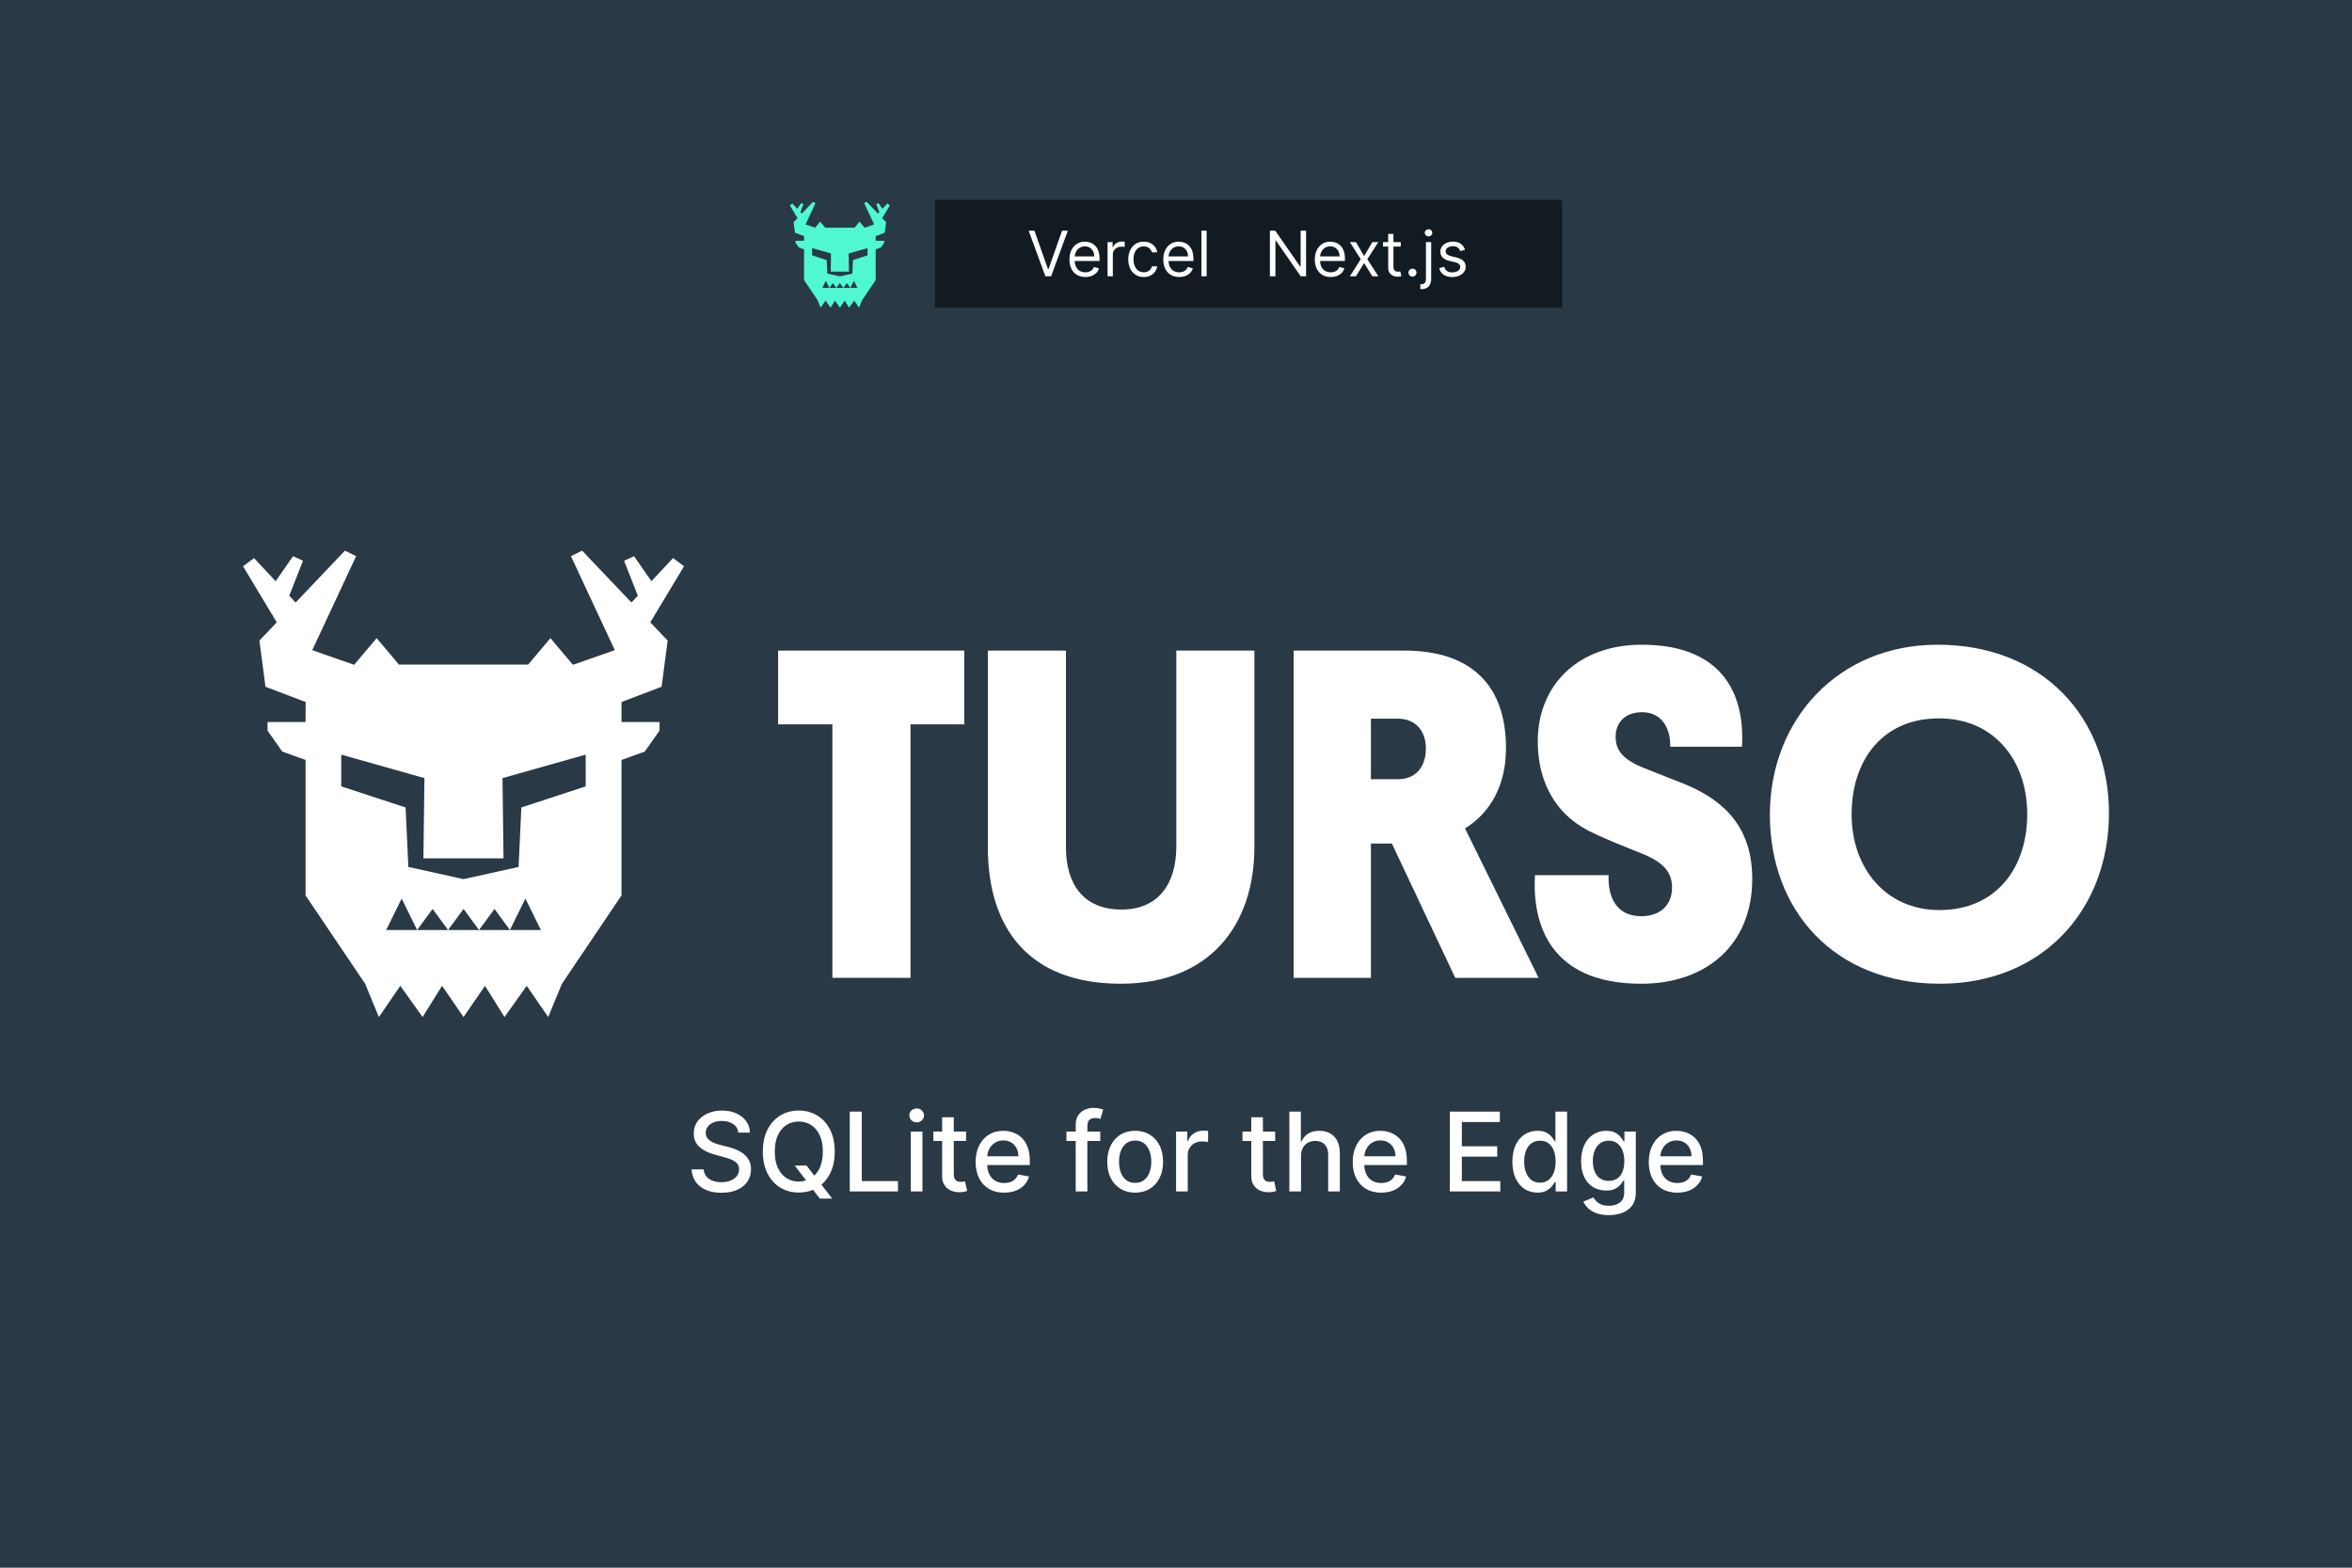
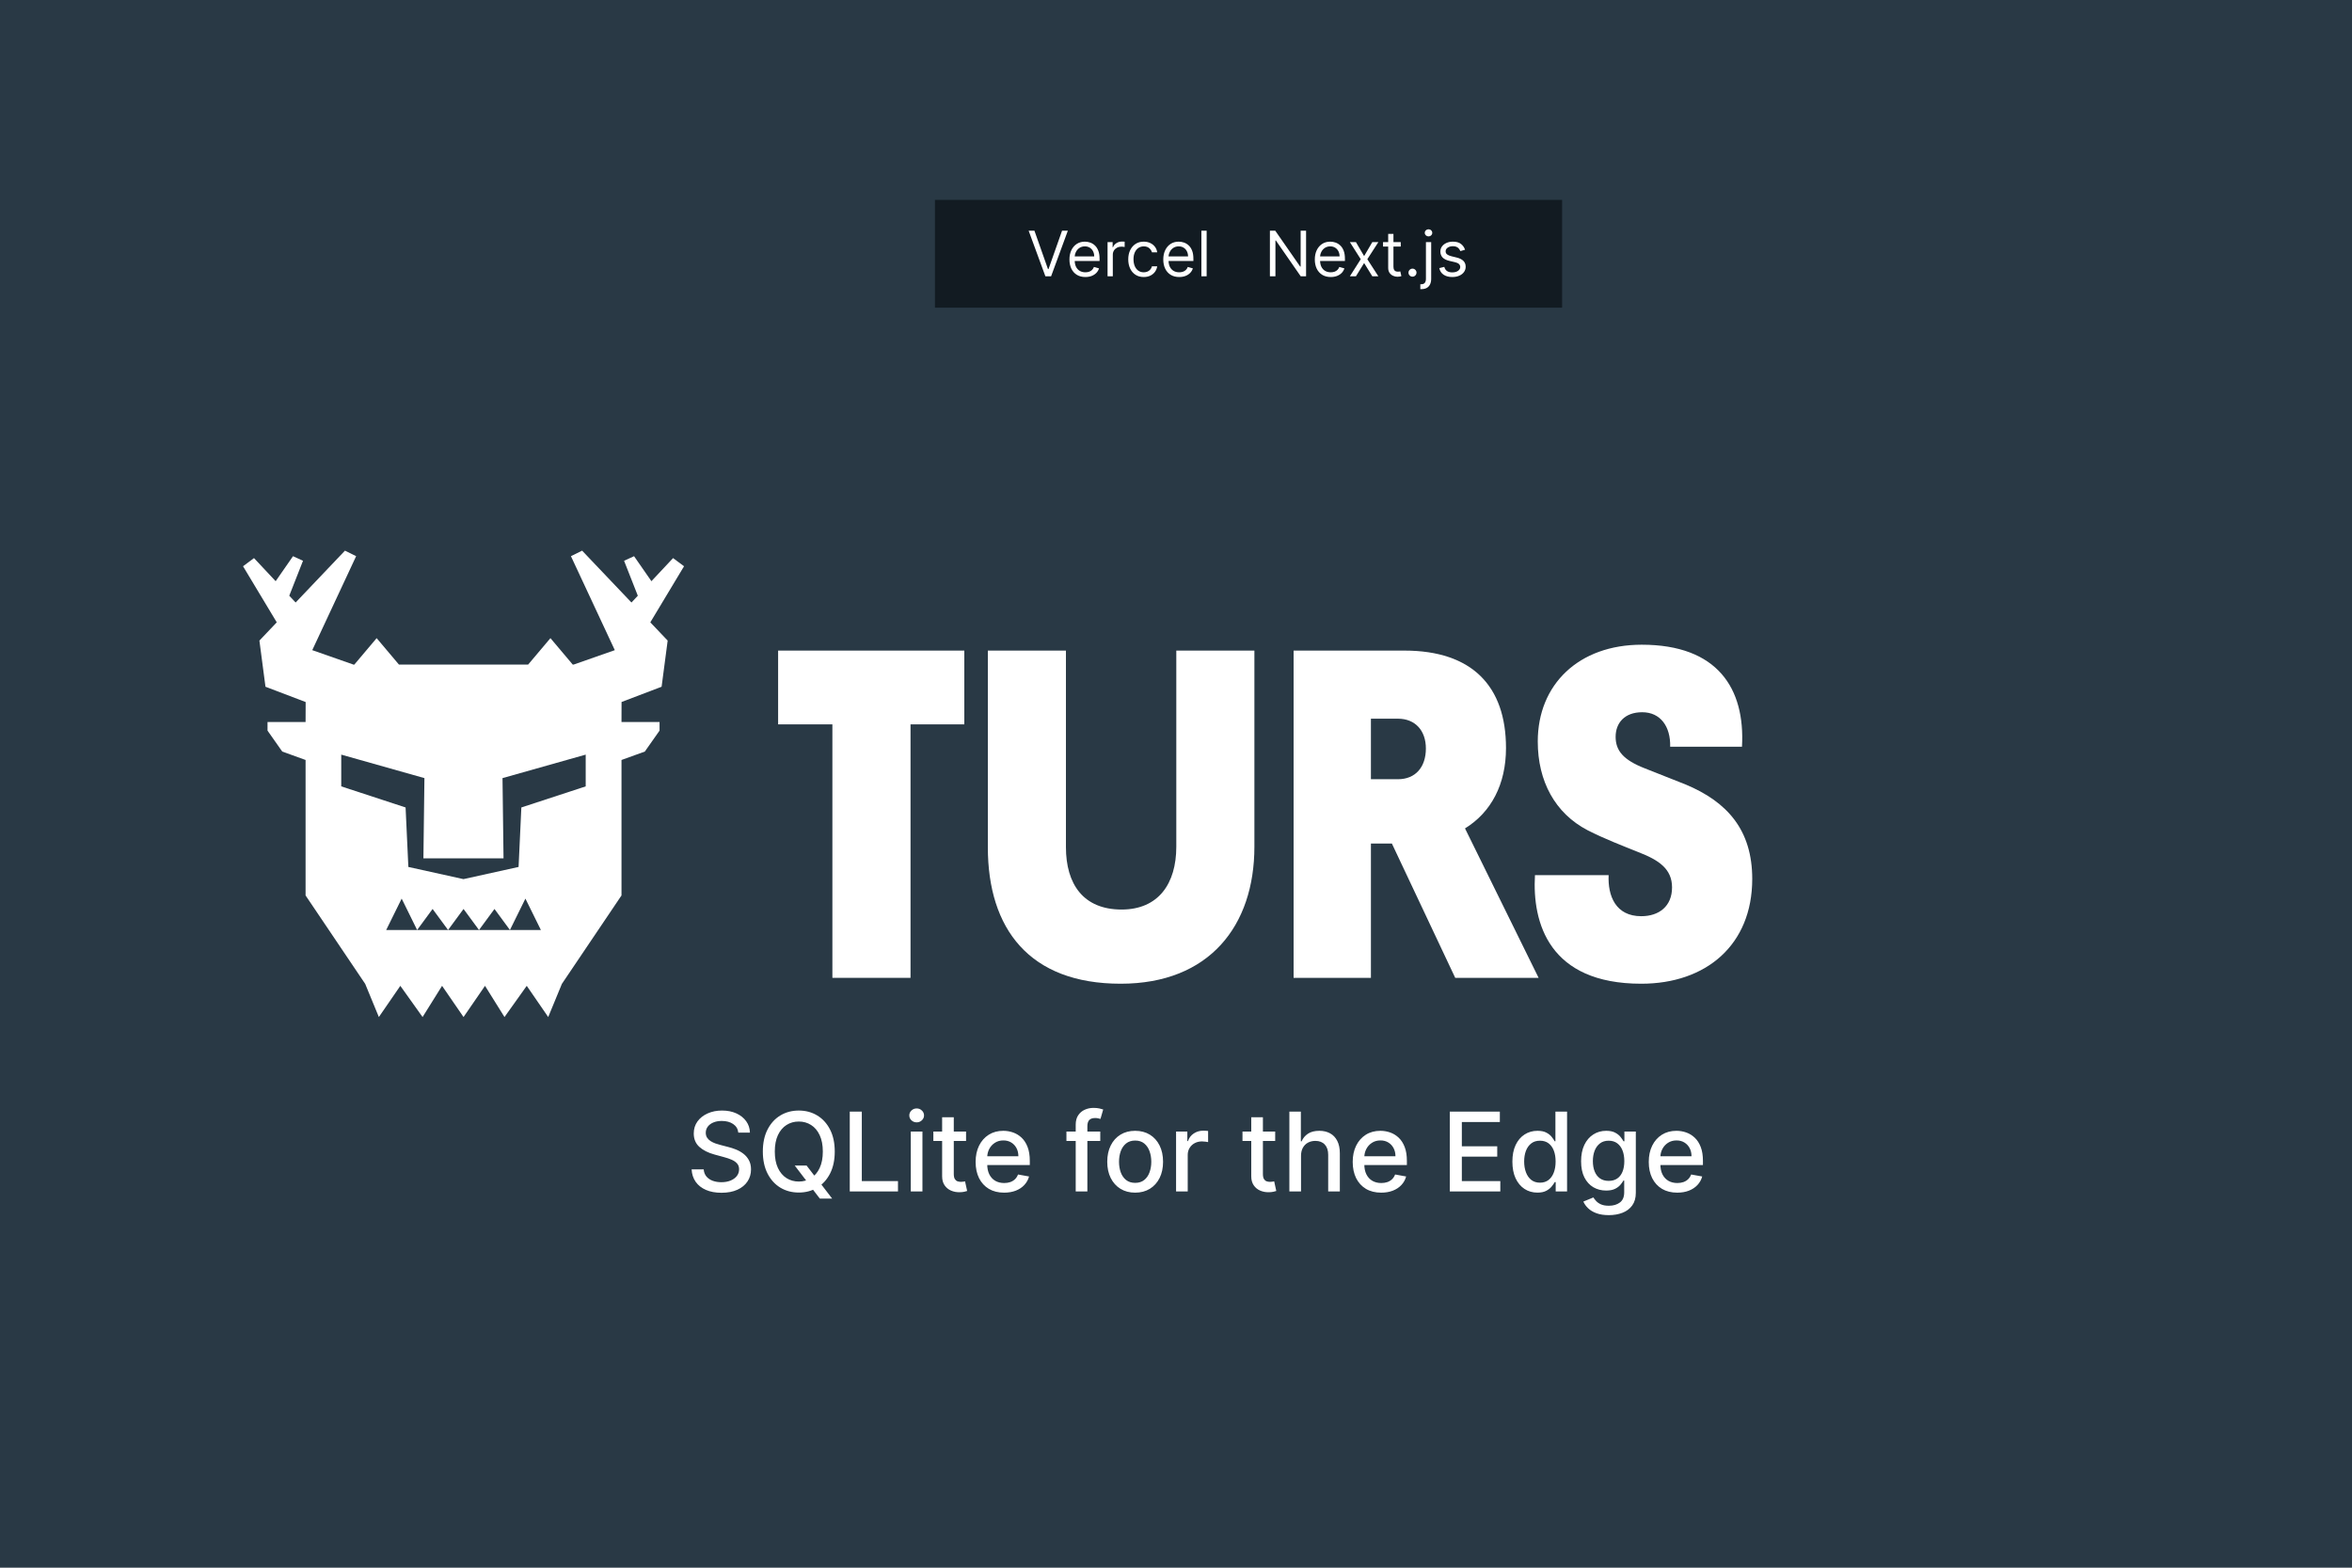
<svg xmlns="http://www.w3.org/2000/svg" width="1200" height="800" viewBox="0 0 1200 800" fill="none">
  <g clip-path="url(#clip0_304_10)">
    <rect width="1200" height="800" fill="white" />
    <rect width="1200" height="800" fill="#293945" />
    <path d="M464.55 369.648V499H424.688V369.648H397V332H492V369.648H464.55Z" fill="white" />
    <path d="M504 432.312V332H543.846V432.312C543.846 451.121 552.674 464.141 572.238 464.141C591.087 464.141 600.154 450.879 600.154 432.071V332H640V432.071C640 472.341 617.094 502 571.762 502C525.235 502 504 474.028 504 432.312Z" fill="white" />
    <path d="M747.453 422.739L785 499H742.462L710.144 430.461H699.45V499H660V332H716.56C751.017 332 768.365 350.101 768.365 381.714C768.365 400.296 760.761 414.534 747.453 422.739ZM699.448 366.752V397.642H713.232C722.263 397.642 727.491 391.368 727.491 381.955C727.491 372.784 722.026 366.752 713.232 366.752H699.448Z" fill="white" />
    <path d="M839.286 392.128L859.982 400.32C881.392 409.236 894 423.693 894 448.51C894 482.242 870.448 502 837.383 502C790.281 502 781.717 470.918 783.144 446.582H820.731C820.255 457.183 824.299 467.544 837.383 467.544C846.422 467.544 853.083 462.485 853.083 452.847C853.083 443.451 846.422 438.872 835.717 434.776C827.392 431.403 819.065 428.27 810.026 423.692C793.374 415.018 784.573 398.634 784.573 378.394C784.573 349.24 805.506 329 837.62 329C876.397 329 890.432 351.409 888.766 381.045H852.132C852.371 370.684 847.137 363.456 837.859 363.456C828.819 363.456 824.299 368.998 824.299 375.986C824.299 382.973 828.105 387.792 839.286 392.128Z" fill="white" />
-     <path d="M988.547 329C1042.4 329 1076 366.347 1076 415.018C1076 463.689 1042.64 502 989.738 502C935.884 502 903 464.654 903 415.74C903 367.311 937.789 329 988.547 329ZM989.499 464.412C1018.57 464.412 1034.3 442.727 1034.3 415.501C1034.3 388.273 1017.62 366.588 989.262 366.588C960.191 366.588 944.7 388.273 944.7 415.501C944.7 442.968 962.096 464.412 989.499 464.412Z" fill="white" />
    <path d="M349 288.965L343.409 284.797L332.359 296.589L323.5 283.831L318.404 286.165L325.417 303.997L322.169 307.462L297 281L291.295 283.818L313.677 331.775L292.705 339.126H292.204L280.835 325.647L269.457 339.137H203.541L192.163 325.647L180.761 339.166H180.409L159.321 331.775L181.705 283.818L176 281L150.831 307.462L147.583 303.997L154.596 286.163L149.5 283.831L140.641 296.587L129.592 284.797L124 288.965L141.202 317.584L132.349 326.891L135.445 350.448L155.948 358.255L155.907 368.44H136.491V372.836L144.007 383.524L155.907 387.818V456.953L186.324 502.081L193.295 519L204.249 503.075L215.603 519L225.543 503.075L236.499 519L247.453 503.075L257.395 519L268.748 503.075L279.702 519L286.675 502.081L317.09 456.953V387.818L328.991 383.524L336.506 372.836V368.44H317.09L317.12 358.228L337.553 350.448L340.648 326.893L331.795 317.585L348.998 288.967L349 288.965ZM260.175 474.581H197.039L204.932 458.565L212.824 474.581L220.715 463.847L228.608 474.581L236.499 463.847L244.391 474.581L252.284 463.847L260.175 474.581L268.066 458.565L275.959 474.581H260.175ZM298.826 401.295L265.997 412.052L264.582 442.408L236.464 448.62L208.346 442.408L206.932 412.052L174.103 401.295V385.09L216.543 397.079L216.026 438.005H256.902L256.384 397.079L298.826 385.09V401.295Z" fill="white" />
    <path d="M376.688 577.972C376.475 576.089 375.6 574.631 374.062 573.597C372.525 572.549 370.589 572.026 368.256 572.026C366.585 572.026 365.14 572.291 363.92 572.821C362.701 573.338 361.753 574.054 361.077 574.969C360.414 575.87 360.082 576.898 360.082 578.051C360.082 579.019 360.308 579.854 360.759 580.557C361.223 581.259 361.826 581.849 362.568 582.327C363.324 582.791 364.133 583.182 364.994 583.5C365.856 583.805 366.685 584.057 367.48 584.256L371.457 585.29C372.757 585.608 374.089 586.039 375.455 586.582C376.82 587.126 378.086 587.842 379.253 588.73C380.42 589.618 381.361 590.719 382.077 592.031C382.806 593.344 383.17 594.915 383.17 596.744C383.17 599.051 382.574 601.099 381.381 602.889C380.201 604.679 378.484 606.091 376.23 607.125C373.99 608.159 371.278 608.676 368.097 608.676C365.047 608.676 362.409 608.192 360.182 607.224C357.955 606.257 356.211 604.884 354.952 603.108C353.692 601.318 352.996 599.197 352.864 596.744H359.028C359.148 598.216 359.625 599.442 360.46 600.423C361.309 601.391 362.389 602.114 363.702 602.591C365.027 603.055 366.479 603.287 368.057 603.287C369.794 603.287 371.338 603.015 372.69 602.472C374.056 601.915 375.13 601.146 375.912 600.165C376.694 599.17 377.085 598.01 377.085 596.685C377.085 595.478 376.741 594.491 376.051 593.722C375.375 592.953 374.454 592.316 373.287 591.812C372.134 591.309 370.828 590.865 369.369 590.48L364.557 589.168C361.295 588.279 358.71 586.973 356.801 585.25C354.905 583.527 353.957 581.246 353.957 578.409C353.957 576.062 354.594 574.014 355.866 572.264C357.139 570.514 358.863 569.155 361.037 568.188C363.211 567.206 365.664 566.716 368.395 566.716C371.152 566.716 373.585 567.2 375.693 568.168C377.814 569.135 379.485 570.468 380.705 572.165C381.924 573.848 382.561 575.784 382.614 577.972H376.688ZM405.488 594.795H411.533L415.789 600.344L417.798 602.81L424.579 611.659H418.295L413.761 605.753L412.21 603.605L405.488 594.795ZM425.891 587.636C425.891 591.985 425.096 595.723 423.505 598.852C421.914 601.968 419.733 604.367 416.962 606.051C414.205 607.722 411.069 608.557 407.556 608.557C404.03 608.557 400.881 607.722 398.11 606.051C395.353 604.367 393.178 601.961 391.587 598.832C389.996 595.704 389.201 591.972 389.201 587.636C389.201 583.288 389.996 579.556 391.587 576.44C393.178 573.312 395.353 570.912 398.11 569.241C400.881 567.558 404.03 566.716 407.556 566.716C411.069 566.716 414.205 567.558 416.962 569.241C419.733 570.912 421.914 573.312 423.505 576.44C425.096 579.556 425.891 583.288 425.891 587.636ZM419.806 587.636C419.806 584.322 419.269 581.531 418.195 579.264C417.135 576.984 415.676 575.26 413.82 574.094C411.978 572.914 409.889 572.324 407.556 572.324C405.21 572.324 403.115 572.914 401.272 574.094C399.429 575.26 397.971 576.984 396.897 579.264C395.836 581.531 395.306 584.322 395.306 587.636C395.306 590.951 395.836 593.748 396.897 596.028C397.971 598.295 399.429 600.019 401.272 601.199C403.115 602.366 405.21 602.949 407.556 602.949C409.889 602.949 411.978 602.366 413.82 601.199C415.676 600.019 417.135 598.295 418.195 596.028C419.269 593.748 419.806 590.951 419.806 587.636ZM433.553 608V567.273H439.697V602.71H458.152V608H433.553ZM464.685 608V577.455H470.631V608H464.685ZM467.688 572.741C466.653 572.741 465.765 572.397 465.023 571.707C464.294 571.005 463.929 570.17 463.929 569.202C463.929 568.221 464.294 567.385 465.023 566.696C465.765 565.993 466.653 565.642 467.688 565.642C468.722 565.642 469.603 565.993 470.332 566.696C471.075 567.385 471.446 568.221 471.446 569.202C471.446 570.17 471.075 571.005 470.332 571.707C469.603 572.397 468.722 572.741 467.688 572.741ZM492.888 577.455V582.227H476.204V577.455H492.888ZM480.678 570.136H486.624V599.031C486.624 600.185 486.797 601.053 487.141 601.636C487.486 602.206 487.93 602.598 488.474 602.81C489.031 603.009 489.634 603.108 490.283 603.108C490.761 603.108 491.178 603.075 491.536 603.009C491.894 602.942 492.173 602.889 492.371 602.849L493.445 607.761C493.101 607.894 492.61 608.027 491.974 608.159C491.337 608.305 490.542 608.384 489.587 608.398C488.023 608.424 486.565 608.146 485.212 607.562C483.86 606.979 482.766 606.078 481.931 604.858C481.096 603.638 480.678 602.107 480.678 600.264V570.136ZM512.303 608.616C509.293 608.616 506.701 607.973 504.527 606.688C502.366 605.388 500.696 603.565 499.516 601.219C498.349 598.859 497.766 596.095 497.766 592.926C497.766 589.797 498.349 587.04 499.516 584.653C500.696 582.267 502.339 580.404 504.447 579.065C506.569 577.726 509.048 577.057 511.885 577.057C513.608 577.057 515.279 577.342 516.896 577.912C518.514 578.482 519.965 579.377 521.251 580.597C522.537 581.816 523.552 583.401 524.294 585.349C525.036 587.285 525.408 589.638 525.408 592.409V594.517H501.126V590.062H519.581C519.581 588.498 519.263 587.113 518.626 585.906C517.99 584.687 517.095 583.725 515.942 583.023C514.802 582.32 513.463 581.969 511.925 581.969C510.254 581.969 508.796 582.38 507.55 583.202C506.317 584.01 505.362 585.071 504.686 586.384C504.023 587.683 503.692 589.095 503.692 590.619V594.099C503.692 596.141 504.05 597.878 504.766 599.31C505.495 600.741 506.509 601.835 507.808 602.591C509.107 603.333 510.625 603.705 512.362 603.705C513.489 603.705 514.517 603.545 515.445 603.227C516.373 602.896 517.175 602.405 517.851 601.756C518.527 601.106 519.044 600.304 519.402 599.349L525.03 600.364C524.579 602.021 523.77 603.473 522.604 604.719C521.45 605.952 519.999 606.913 518.249 607.602C516.512 608.278 514.53 608.616 512.303 608.616ZM561.362 577.455V582.227H544.101V577.455H561.362ZM548.834 608V573.915C548.834 572.006 549.251 570.421 550.087 569.162C550.922 567.889 552.029 566.941 553.408 566.318C554.786 565.682 556.285 565.364 557.902 565.364C559.095 565.364 560.116 565.463 560.964 565.662C561.813 565.848 562.443 566.02 562.854 566.179L561.462 570.991C561.183 570.912 560.825 570.819 560.388 570.713C559.95 570.594 559.42 570.534 558.797 570.534C557.352 570.534 556.318 570.892 555.695 571.608C555.085 572.324 554.78 573.358 554.78 574.71V608H548.834ZM579.161 608.616C576.297 608.616 573.798 607.96 571.663 606.648C569.529 605.335 567.872 603.499 566.692 601.139C565.512 598.779 564.922 596.022 564.922 592.866C564.922 589.698 565.512 586.927 566.692 584.554C567.872 582.181 569.529 580.338 571.663 579.026C573.798 577.713 576.297 577.057 579.161 577.057C582.024 577.057 584.523 577.713 586.658 579.026C588.792 580.338 590.449 582.181 591.629 584.554C592.809 586.927 593.399 589.698 593.399 592.866C593.399 596.022 592.809 598.779 591.629 601.139C590.449 603.499 588.792 605.335 586.658 606.648C584.523 607.96 582.024 608.616 579.161 608.616ZM579.18 603.625C581.036 603.625 582.574 603.134 583.794 602.153C585.014 601.172 585.915 599.866 586.499 598.236C587.095 596.605 587.393 594.809 587.393 592.847C587.393 590.898 587.095 589.108 586.499 587.477C585.915 585.833 585.014 584.514 583.794 583.52C582.574 582.526 581.036 582.028 579.18 582.028C577.311 582.028 575.76 582.526 574.527 583.52C573.307 584.514 572.399 585.833 571.803 587.477C571.219 589.108 570.928 590.898 570.928 592.847C570.928 594.809 571.219 596.605 571.803 598.236C572.399 599.866 573.307 601.172 574.527 602.153C575.76 603.134 577.311 603.625 579.18 603.625ZM600.036 608V577.455H605.783V582.307H606.102C606.658 580.663 607.639 579.37 609.045 578.429C610.463 577.474 612.067 576.997 613.857 576.997C614.228 576.997 614.666 577.01 615.17 577.037C615.687 577.063 616.091 577.097 616.383 577.136V582.824C616.144 582.758 615.72 582.685 615.11 582.605C614.5 582.512 613.89 582.466 613.281 582.466C611.875 582.466 610.622 582.764 609.522 583.361C608.435 583.944 607.573 584.759 606.937 585.807C606.3 586.841 605.982 588.021 605.982 589.347V608H600.036ZM650.607 577.455V582.227H633.923V577.455H650.607ZM638.397 570.136H644.343V599.031C644.343 600.185 644.515 601.053 644.86 601.636C645.205 602.206 645.649 602.598 646.192 602.81C646.749 603.009 647.353 603.108 648.002 603.108C648.479 603.108 648.897 603.075 649.255 603.009C649.613 602.942 649.891 602.889 650.09 602.849L651.164 607.761C650.819 607.894 650.329 608.027 649.692 608.159C649.056 608.305 648.261 608.384 647.306 608.398C645.742 608.424 644.283 608.146 642.931 607.562C641.579 606.979 640.485 606.078 639.65 604.858C638.815 603.638 638.397 602.107 638.397 600.264V570.136ZM663.787 589.864V608H657.841V567.273H663.707V582.426H664.085C664.801 580.782 665.895 579.476 667.366 578.509C668.838 577.541 670.76 577.057 673.134 577.057C675.228 577.057 677.058 577.488 678.622 578.349C680.2 579.211 681.42 580.497 682.281 582.207C683.156 583.904 683.594 586.026 683.594 588.571V608H677.648V589.287C677.648 587.046 677.071 585.31 675.918 584.077C674.764 582.83 673.16 582.207 671.105 582.207C669.7 582.207 668.44 582.506 667.327 583.102C666.226 583.699 665.358 584.574 664.722 585.727C664.098 586.867 663.787 588.246 663.787 589.864ZM704.693 608.616C701.684 608.616 699.092 607.973 696.918 606.688C694.757 605.388 693.086 603.565 691.906 601.219C690.74 598.859 690.156 596.095 690.156 592.926C690.156 589.797 690.74 587.04 691.906 584.653C693.086 582.267 694.73 580.404 696.838 579.065C698.959 577.726 701.438 577.057 704.276 577.057C705.999 577.057 707.67 577.342 709.287 577.912C710.904 578.482 712.356 579.377 713.642 580.597C714.928 581.816 715.942 583.401 716.685 585.349C717.427 587.285 717.798 589.638 717.798 592.409V594.517H693.517V590.062H711.972C711.972 588.498 711.653 587.113 711.017 585.906C710.381 584.687 709.486 583.725 708.332 583.023C707.192 582.32 705.853 581.969 704.315 581.969C702.645 581.969 701.187 582.38 699.94 583.202C698.707 584.01 697.753 585.071 697.077 586.384C696.414 587.683 696.082 589.095 696.082 590.619V594.099C696.082 596.141 696.44 597.878 697.156 599.31C697.885 600.741 698.9 601.835 700.199 602.591C701.498 603.333 703.016 603.705 704.753 603.705C705.88 603.705 706.907 603.545 707.835 603.227C708.763 602.896 709.565 602.405 710.241 601.756C710.918 601.106 711.435 600.304 711.793 599.349L717.42 600.364C716.97 602.021 716.161 603.473 714.994 604.719C713.841 605.952 712.389 606.913 710.639 607.602C708.902 608.278 706.92 608.616 704.693 608.616ZM739.693 608V567.273H765.227V572.562H745.838V584.972H763.895V590.241H745.838V602.71H765.466V608H739.693ZM784.393 608.597C781.927 608.597 779.726 607.967 777.79 606.707C775.868 605.435 774.357 603.625 773.256 601.278C772.169 598.919 771.626 596.088 771.626 592.787C771.626 589.486 772.176 586.662 773.276 584.315C774.39 581.969 775.915 580.172 777.85 578.926C779.786 577.68 781.98 577.057 784.433 577.057C786.328 577.057 787.853 577.375 789.006 578.011C790.173 578.634 791.075 579.364 791.711 580.199C792.361 581.034 792.864 581.77 793.222 582.406H793.58V567.273H799.526V608H793.719V603.247H793.222C792.864 603.897 792.347 604.639 791.671 605.474C791.008 606.31 790.094 607.039 788.927 607.662C787.76 608.285 786.249 608.597 784.393 608.597ZM785.705 603.526C787.415 603.526 788.861 603.075 790.04 602.173C791.234 601.259 792.135 599.992 792.745 598.375C793.368 596.758 793.68 594.875 793.68 592.727C793.68 590.606 793.375 588.75 792.765 587.159C792.155 585.568 791.26 584.329 790.08 583.44C788.9 582.552 787.442 582.108 785.705 582.108C783.915 582.108 782.424 582.572 781.231 583.5C780.038 584.428 779.136 585.694 778.526 587.298C777.93 588.902 777.631 590.712 777.631 592.727C777.631 594.769 777.936 596.605 778.546 598.236C779.156 599.866 780.058 601.159 781.251 602.114C782.457 603.055 783.942 603.526 785.705 603.526ZM820.82 620.091C818.393 620.091 816.305 619.773 814.555 619.136C812.819 618.5 811.4 617.658 810.3 616.611C809.199 615.563 808.377 614.417 807.834 613.17L812.945 611.062C813.303 611.646 813.78 612.262 814.376 612.912C814.986 613.575 815.808 614.138 816.842 614.602C817.89 615.066 819.235 615.298 820.879 615.298C823.133 615.298 824.996 614.748 826.467 613.648C827.939 612.561 828.675 610.824 828.675 608.438V602.432H828.297C827.939 603.081 827.422 603.804 826.746 604.599C826.083 605.395 825.168 606.084 824.001 606.668C822.835 607.251 821.317 607.543 819.447 607.543C817.035 607.543 814.86 606.979 812.925 605.852C811.002 604.712 809.478 603.035 808.351 600.821C807.237 598.594 806.68 595.856 806.68 592.608C806.68 589.36 807.231 586.576 808.331 584.256C809.445 581.936 810.969 580.159 812.905 578.926C814.84 577.68 817.035 577.057 819.487 577.057C821.383 577.057 822.914 577.375 824.081 578.011C825.248 578.634 826.156 579.364 826.805 580.199C827.468 581.034 827.979 581.77 828.337 582.406H828.774V577.455H834.601V608.676C834.601 611.301 833.991 613.455 832.771 615.139C831.552 616.823 829.901 618.069 827.82 618.878C825.751 619.687 823.418 620.091 820.82 620.091ZM820.76 602.611C822.47 602.611 823.915 602.213 825.095 601.418C826.288 600.609 827.19 599.455 827.8 597.957C828.423 596.446 828.734 594.636 828.734 592.528C828.734 590.473 828.429 588.664 827.82 587.099C827.21 585.535 826.315 584.315 825.135 583.44C823.955 582.552 822.497 582.108 820.76 582.108C818.97 582.108 817.479 582.572 816.286 583.5C815.092 584.415 814.191 585.661 813.581 587.239C812.984 588.816 812.686 590.58 812.686 592.528C812.686 594.53 812.991 596.287 813.601 597.798C814.211 599.31 815.112 600.49 816.305 601.338C817.512 602.187 818.997 602.611 820.76 602.611ZM855.74 608.616C852.731 608.616 850.139 607.973 847.964 606.688C845.804 605.388 844.133 603.565 842.953 601.219C841.786 598.859 841.203 596.095 841.203 592.926C841.203 589.797 841.786 587.04 842.953 584.653C844.133 582.267 845.777 580.404 847.885 579.065C850.006 577.726 852.485 577.057 855.322 577.057C857.046 577.057 858.716 577.342 860.334 577.912C861.951 578.482 863.403 579.377 864.689 580.597C865.975 581.816 866.989 583.401 867.732 585.349C868.474 587.285 868.845 589.638 868.845 592.409V594.517H844.564V590.062H863.018C863.018 588.498 862.7 587.113 862.064 585.906C861.428 584.687 860.533 583.725 859.379 583.023C858.239 582.32 856.9 581.969 855.362 581.969C853.692 581.969 852.233 582.38 850.987 583.202C849.754 584.01 848.8 585.071 848.124 586.384C847.461 587.683 847.129 589.095 847.129 590.619V594.099C847.129 596.141 847.487 597.878 848.203 599.31C848.932 600.741 849.946 601.835 851.246 602.591C852.545 603.333 854.063 603.705 855.8 603.705C856.927 603.705 857.954 603.545 858.882 603.227C859.81 602.896 860.612 602.405 861.288 601.756C861.964 601.106 862.482 600.304 862.839 599.349L868.467 600.364C868.017 602.021 867.208 603.473 866.041 604.719C864.888 605.952 863.436 606.913 861.686 607.602C859.949 608.278 857.967 608.616 855.74 608.616Z" fill="white" />
-     <path d="M454 104.807L452.733 103.861L450.228 106.537L448.22 103.642L447.065 104.172L448.654 108.218L447.918 109.004L442.213 103L440.92 103.639L445.993 114.52L441.24 116.188H441.126L438.549 113.13L435.97 116.191H421.029L418.45 113.13L415.866 116.197H415.786L411.006 114.52L416.08 103.639L414.787 103L409.082 109.004L408.346 108.218L409.935 104.171L408.78 103.642L406.772 106.537L404.267 103.861L403 104.807L406.899 111.301L404.892 113.412L405.594 118.757L410.242 120.528L410.232 122.839H405.831V123.837L407.535 126.262L410.232 127.236V142.922L417.127 153.161L418.707 157L421.19 153.387L423.763 157L426.017 153.387L428.5 157L430.983 153.387L433.236 157L435.81 153.387L438.293 157L439.873 153.161L446.767 142.922V127.236L449.465 126.262L451.168 123.837V122.839H446.767L446.774 120.522L451.405 118.757L452.107 113.413L450.1 111.301L454 104.808L454 104.807ZM433.866 146.922H419.556L421.345 143.288L423.133 146.922L424.922 144.486L426.711 146.922L428.5 144.486L430.289 146.922L432.078 144.486L433.866 146.922L435.655 143.288L437.444 146.922H433.866ZM442.627 130.294L435.186 132.735L434.865 139.622L428.492 141.031L422.118 139.622L421.798 132.735L414.357 130.294V126.617L423.976 129.337L423.859 138.623H433.125L433.007 129.337L442.627 126.617V130.294Z" fill="#4FF8D2" />
    <g filter="url(#filter0_b_304_10)">
      <rect x="477" y="102" width="320" height="55" fill="#121B22" />
    </g>
    <path d="M527.773 117.727L534.682 137.318H534.955L541.864 117.727H544.818L536.273 141H533.364L524.818 117.727H527.773ZM553.773 141.364C552.091 141.364 550.64 140.992 549.42 140.25C548.208 139.5 547.273 138.455 546.614 137.114C545.962 135.765 545.636 134.197 545.636 132.409C545.636 130.621 545.962 129.045 546.614 127.682C547.273 126.311 548.189 125.242 549.364 124.477C550.545 123.705 551.924 123.318 553.5 123.318C554.409 123.318 555.307 123.47 556.193 123.773C557.08 124.076 557.886 124.568 558.614 125.25C559.341 125.924 559.92 126.818 560.352 127.932C560.784 129.045 561 130.417 561 132.045V133.182H547.545V130.864H558.273C558.273 129.879 558.076 129 557.682 128.227C557.295 127.455 556.742 126.845 556.023 126.398C555.311 125.951 554.47 125.727 553.5 125.727C552.432 125.727 551.508 125.992 550.727 126.523C549.955 127.045 549.36 127.727 548.943 128.568C548.527 129.409 548.318 130.311 548.318 131.273V132.818C548.318 134.136 548.545 135.254 549 136.17C549.462 137.08 550.102 137.773 550.92 138.25C551.739 138.72 552.689 138.955 553.773 138.955C554.477 138.955 555.114 138.856 555.682 138.659C556.258 138.455 556.754 138.152 557.17 137.75C557.587 137.341 557.909 136.833 558.136 136.227L560.727 136.955C560.455 137.833 559.996 138.606 559.352 139.273C558.708 139.932 557.913 140.447 556.966 140.818C556.019 141.182 554.955 141.364 553.773 141.364ZM565.08 141V123.545H567.67V126.182H567.852C568.17 125.318 568.746 124.617 569.58 124.08C570.413 123.542 571.352 123.273 572.398 123.273C572.595 123.273 572.841 123.277 573.136 123.284C573.432 123.292 573.655 123.303 573.807 123.318V126.045C573.716 126.023 573.508 125.989 573.182 125.943C572.864 125.89 572.527 125.864 572.17 125.864C571.322 125.864 570.564 126.042 569.898 126.398C569.239 126.746 568.716 127.231 568.33 127.852C567.951 128.466 567.761 129.167 567.761 129.955V141H565.08ZM583.545 141.364C581.909 141.364 580.5 140.977 579.318 140.205C578.136 139.432 577.227 138.367 576.591 137.011C575.955 135.655 575.636 134.106 575.636 132.364C575.636 130.591 575.962 129.027 576.614 127.67C577.273 126.307 578.189 125.242 579.364 124.477C580.545 123.705 581.924 123.318 583.5 123.318C584.727 123.318 585.833 123.545 586.818 124C587.803 124.455 588.61 125.091 589.239 125.909C589.867 126.727 590.258 127.682 590.409 128.773H587.727C587.523 127.977 587.068 127.273 586.364 126.659C585.667 126.038 584.727 125.727 583.545 125.727C582.5 125.727 581.583 126 580.795 126.545C580.015 127.083 579.405 127.845 578.966 128.83C578.534 129.807 578.318 130.955 578.318 132.273C578.318 133.621 578.53 134.795 578.955 135.795C579.386 136.795 579.992 137.572 580.773 138.125C581.561 138.678 582.485 138.955 583.545 138.955C584.242 138.955 584.875 138.833 585.443 138.591C586.011 138.348 586.492 138 586.886 137.545C587.28 137.091 587.561 136.545 587.727 135.909H590.409C590.258 136.939 589.883 137.867 589.284 138.693C588.693 139.511 587.909 140.163 586.932 140.648C585.962 141.125 584.833 141.364 583.545 141.364ZM601.648 141.364C599.966 141.364 598.515 140.992 597.295 140.25C596.083 139.5 595.148 138.455 594.489 137.114C593.837 135.765 593.511 134.197 593.511 132.409C593.511 130.621 593.837 129.045 594.489 127.682C595.148 126.311 596.064 125.242 597.239 124.477C598.42 123.705 599.799 123.318 601.375 123.318C602.284 123.318 603.182 123.47 604.068 123.773C604.955 124.076 605.761 124.568 606.489 125.25C607.216 125.924 607.795 126.818 608.227 127.932C608.659 129.045 608.875 130.417 608.875 132.045V133.182H595.42V130.864H606.148C606.148 129.879 605.951 129 605.557 128.227C605.17 127.455 604.617 126.845 603.898 126.398C603.186 125.951 602.345 125.727 601.375 125.727C600.307 125.727 599.383 125.992 598.602 126.523C597.83 127.045 597.235 127.727 596.818 128.568C596.402 129.409 596.193 130.311 596.193 131.273V132.818C596.193 134.136 596.42 135.254 596.875 136.17C597.337 137.08 597.977 137.773 598.795 138.25C599.614 138.72 600.564 138.955 601.648 138.955C602.352 138.955 602.989 138.856 603.557 138.659C604.133 138.455 604.629 138.152 605.045 137.75C605.462 137.341 605.784 136.833 606.011 136.227L608.602 136.955C608.33 137.833 607.871 138.606 607.227 139.273C606.583 139.932 605.788 140.447 604.841 140.818C603.894 141.182 602.83 141.364 601.648 141.364ZM615.636 117.727V141H612.955V117.727H615.636ZM666.366 117.727V141H663.639L650.957 122.727H650.73V141H647.912V117.727H650.639L663.366 136.045H663.594V117.727H666.366ZM678.96 141.364C677.278 141.364 675.828 140.992 674.608 140.25C673.396 139.5 672.46 138.455 671.801 137.114C671.15 135.765 670.824 134.197 670.824 132.409C670.824 130.621 671.15 129.045 671.801 127.682C672.46 126.311 673.377 125.242 674.551 124.477C675.733 123.705 677.112 123.318 678.688 123.318C679.597 123.318 680.494 123.47 681.381 123.773C682.267 124.076 683.074 124.568 683.801 125.25C684.528 125.924 685.108 126.818 685.54 127.932C685.972 129.045 686.188 130.417 686.188 132.045V133.182H672.733V130.864H683.46C683.46 129.879 683.263 129 682.869 128.227C682.483 127.455 681.93 126.845 681.21 126.398C680.498 125.951 679.657 125.727 678.688 125.727C677.619 125.727 676.695 125.992 675.915 126.523C675.142 127.045 674.547 127.727 674.131 128.568C673.714 129.409 673.506 130.311 673.506 131.273V132.818C673.506 134.136 673.733 135.254 674.188 136.17C674.65 137.08 675.29 137.773 676.108 138.25C676.926 138.72 677.877 138.955 678.96 138.955C679.665 138.955 680.301 138.856 680.869 138.659C681.445 138.455 681.941 138.152 682.358 137.75C682.775 137.341 683.097 136.833 683.324 136.227L685.915 136.955C685.642 137.833 685.184 138.606 684.54 139.273C683.896 139.932 683.1 140.447 682.153 140.818C681.206 141.182 680.142 141.364 678.96 141.364ZM691.798 123.545L695.98 130.682L700.162 123.545H703.253L697.616 132.273L703.253 141H700.162L695.98 134.227L691.798 141H688.707L694.253 132.273L688.707 123.545H691.798ZM714.67 123.545V125.818H705.625V123.545H714.67ZM708.261 119.364H710.943V136C710.943 136.758 711.053 137.326 711.273 137.705C711.5 138.076 711.788 138.326 712.136 138.455C712.492 138.576 712.867 138.636 713.261 138.636C713.557 138.636 713.799 138.621 713.989 138.591C714.178 138.553 714.33 138.523 714.443 138.5L714.989 140.909C714.807 140.977 714.553 141.045 714.227 141.114C713.902 141.189 713.489 141.227 712.989 141.227C712.231 141.227 711.489 141.064 710.761 140.739C710.042 140.413 709.443 139.917 708.966 139.25C708.496 138.583 708.261 137.742 708.261 136.727V119.364ZM720.659 141.182C720.098 141.182 719.617 140.981 719.216 140.58C718.814 140.178 718.614 139.697 718.614 139.136C718.614 138.576 718.814 138.095 719.216 137.693C719.617 137.292 720.098 137.091 720.659 137.091C721.22 137.091 721.701 137.292 722.102 137.693C722.504 138.095 722.705 138.576 722.705 139.136C722.705 139.508 722.61 139.848 722.42 140.159C722.239 140.47 721.992 140.72 721.682 140.909C721.379 141.091 721.038 141.182 720.659 141.182ZM727.517 123.545H730.199V142.273C730.199 143.348 730.013 144.28 729.642 145.068C729.278 145.856 728.725 146.466 727.983 146.898C727.248 147.33 726.32 147.545 725.199 147.545C725.108 147.545 725.017 147.545 724.926 147.545C724.835 147.545 724.744 147.545 724.653 147.545V145.045C724.744 145.045 724.828 145.045 724.903 145.045C724.979 145.045 725.062 145.045 725.153 145.045C725.972 145.045 726.57 144.803 726.949 144.318C727.328 143.841 727.517 143.159 727.517 142.273V123.545ZM728.835 120.636C728.313 120.636 727.862 120.458 727.483 120.102C727.112 119.746 726.926 119.318 726.926 118.818C726.926 118.318 727.112 117.89 727.483 117.534C727.862 117.178 728.313 117 728.835 117C729.358 117 729.805 117.178 730.176 117.534C730.555 117.89 730.744 118.318 730.744 118.818C730.744 119.318 730.555 119.746 730.176 120.102C729.805 120.458 729.358 120.636 728.835 120.636ZM747.474 127.455L745.065 128.136C744.914 127.735 744.69 127.345 744.395 126.966C744.107 126.58 743.713 126.261 743.213 126.011C742.713 125.761 742.073 125.636 741.293 125.636C740.224 125.636 739.334 125.883 738.622 126.375C737.918 126.86 737.565 127.477 737.565 128.227C737.565 128.894 737.808 129.42 738.293 129.807C738.777 130.193 739.535 130.515 740.565 130.773L743.156 131.409C744.717 131.788 745.88 132.367 746.645 133.148C747.41 133.92 747.793 134.917 747.793 136.136C747.793 137.136 747.505 138.03 746.929 138.818C746.361 139.606 745.565 140.227 744.543 140.682C743.52 141.136 742.33 141.364 740.974 141.364C739.194 141.364 737.721 140.977 736.554 140.205C735.387 139.432 734.649 138.303 734.338 136.818L736.884 136.182C737.126 137.121 737.584 137.826 738.259 138.295C738.94 138.765 739.83 139 740.929 139C742.179 139 743.171 138.735 743.906 138.205C744.649 137.667 745.02 137.023 745.02 136.273C745.02 135.667 744.808 135.159 744.384 134.75C743.959 134.333 743.308 134.023 742.429 133.818L739.52 133.136C737.921 132.758 736.747 132.17 735.997 131.375C735.255 130.572 734.884 129.568 734.884 128.364C734.884 127.379 735.16 126.508 735.713 125.75C736.274 124.992 737.035 124.398 737.997 123.966C738.967 123.534 740.065 123.318 741.293 123.318C743.02 123.318 744.376 123.697 745.361 124.455C746.353 125.212 747.058 126.212 747.474 127.455Z" fill="white" />
  </g>
  <defs>
    <filter id="filter0_b_304_10" x="434" y="59" width="406" height="141" filterUnits="userSpaceOnUse" color-interpolation-filters="sRGB">
      <feFlood flood-opacity="0" result="BackgroundImageFix" />
      <feGaussianBlur in="BackgroundImageFix" stdDeviation="21.5" />
      <feComposite in2="SourceAlpha" operator="in" result="effect1_backgroundBlur_304_10" />
      <feBlend mode="normal" in="SourceGraphic" in2="effect1_backgroundBlur_304_10" result="shape" />
    </filter>
    <clipPath id="clip0_304_10">
      <rect width="1200" height="800" fill="white" />
    </clipPath>
  </defs>
</svg>